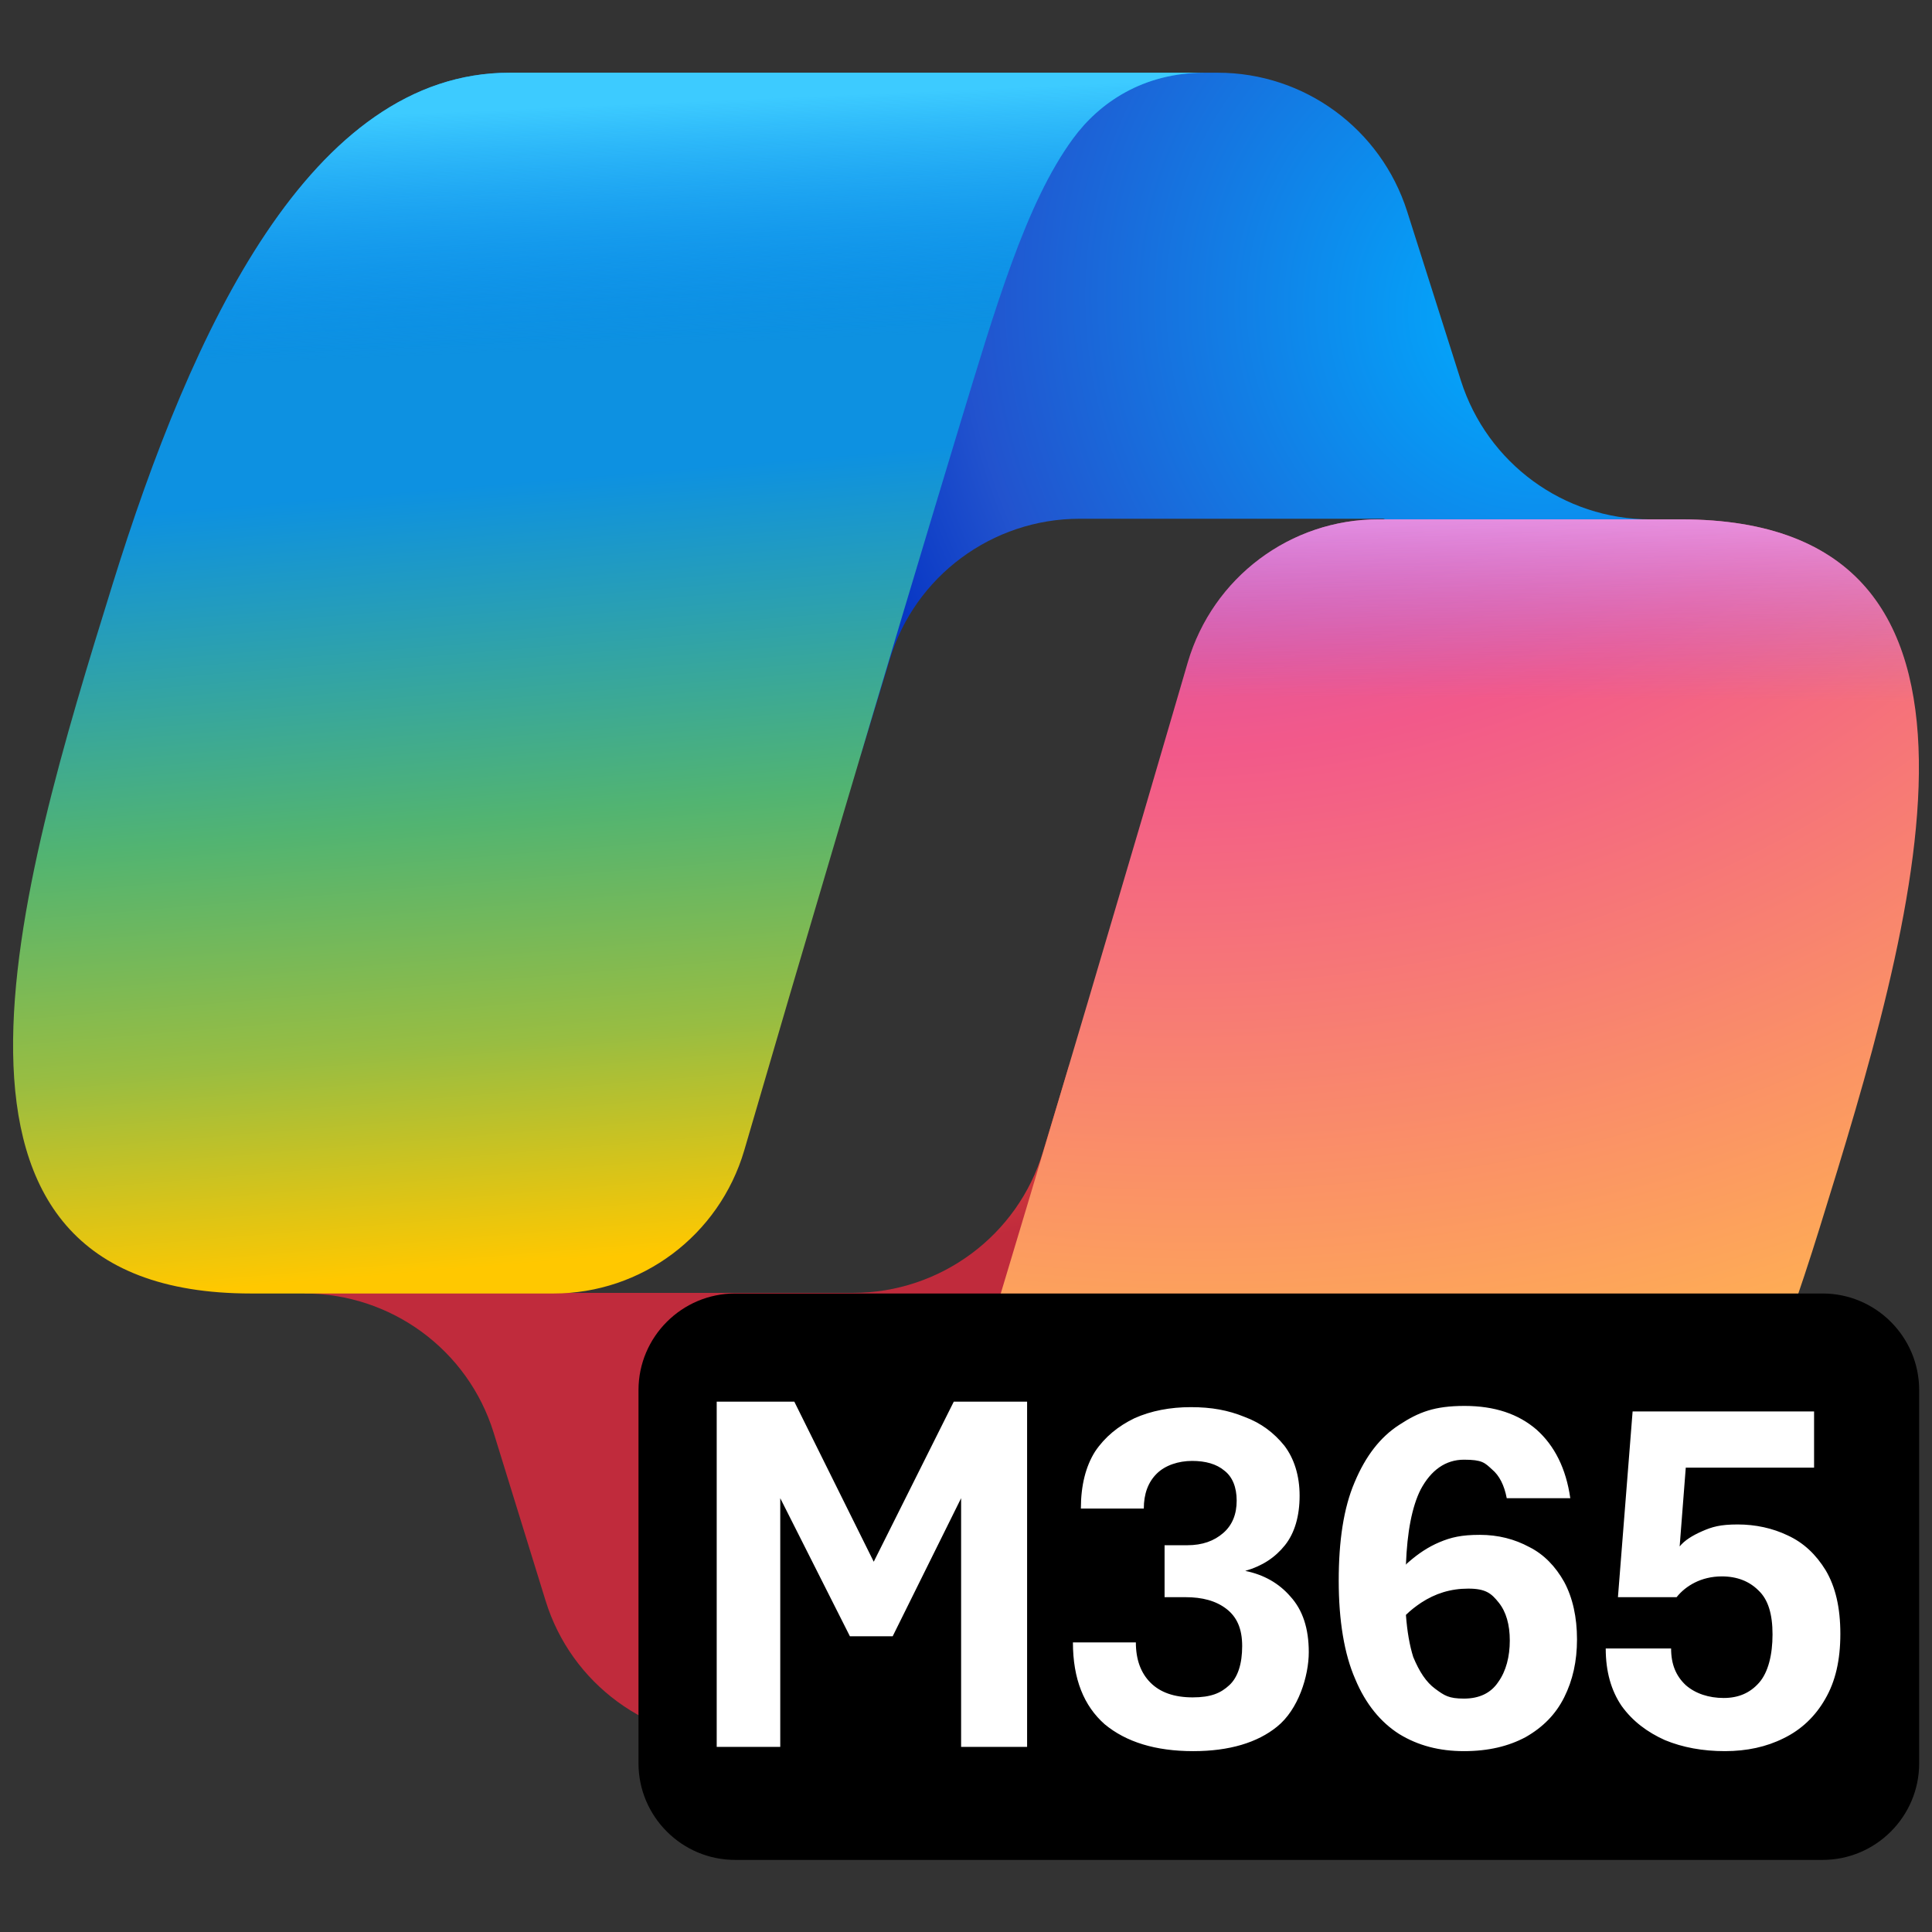
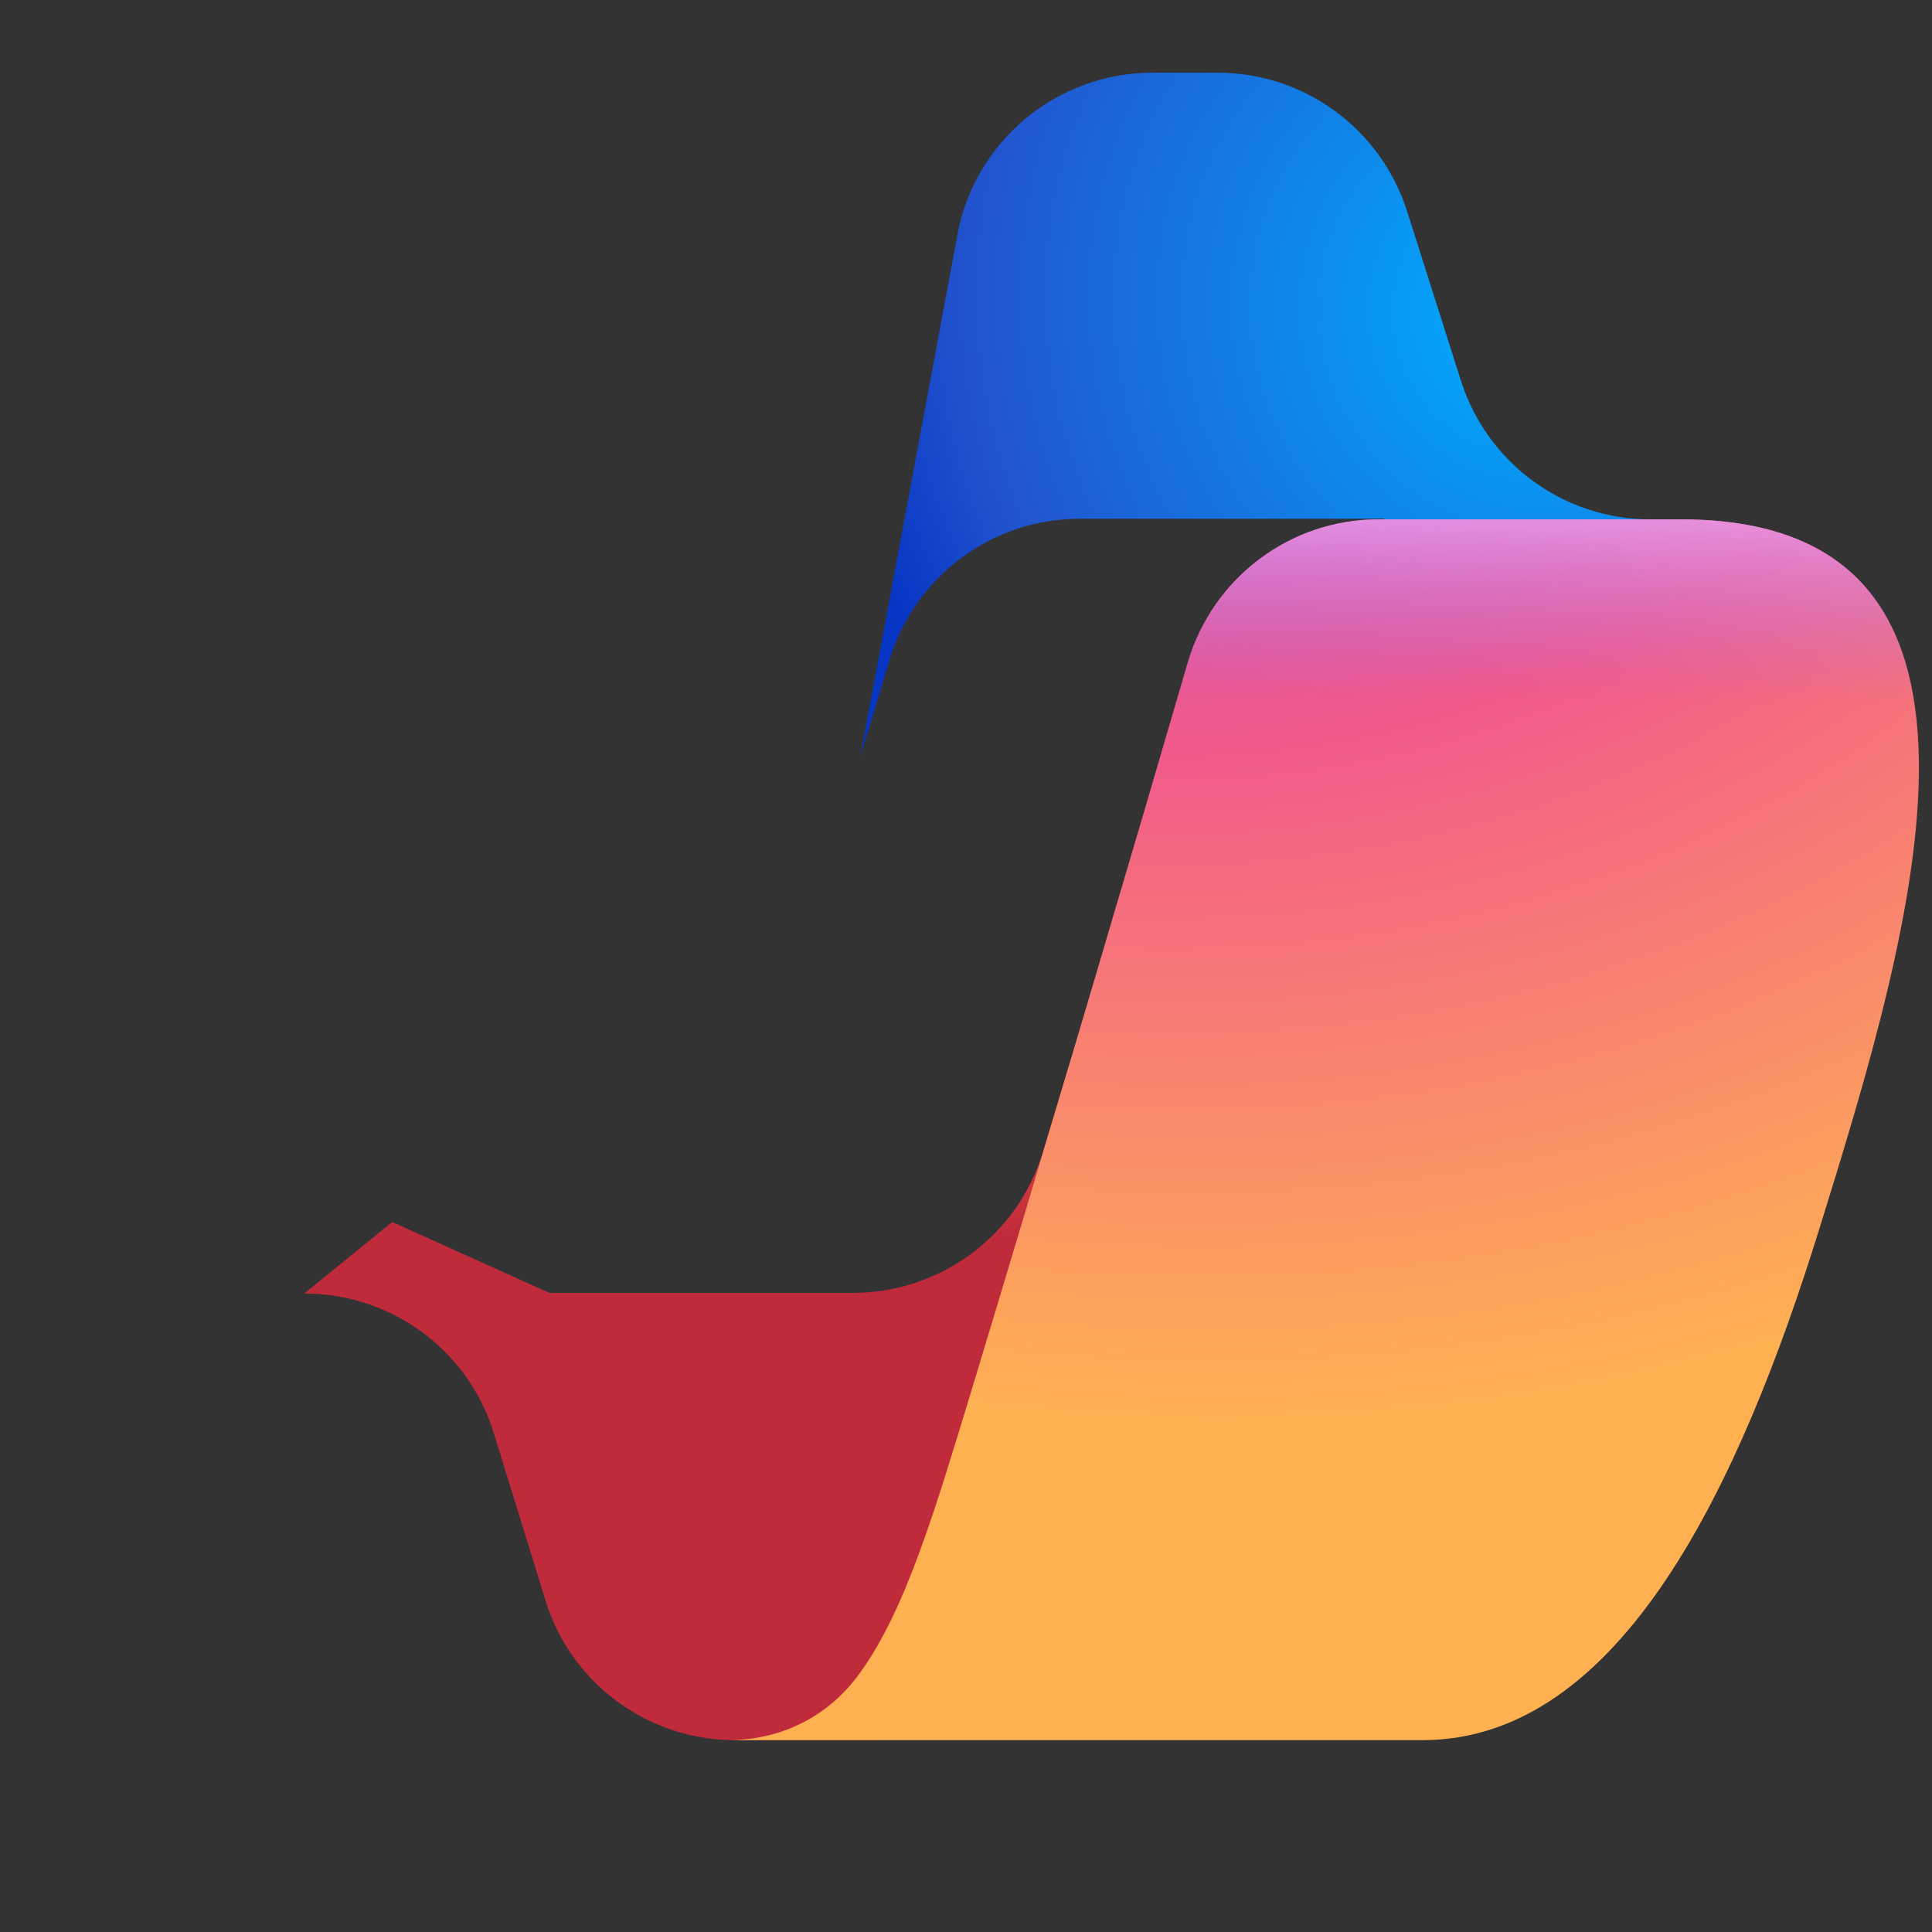
<svg xmlns="http://www.w3.org/2000/svg" id="Layer_1" version="1.1" viewBox="0 0 316.2 316.2">
  <rect x="0" y="0" width="316.2" height="316.2" fill="#333333" stroke="none" />
  <defs>
    <style>
      .st0 {
        fill: url(#linear-gradient2);
      }

      .st1 {
        fill: url(#linear-gradient1);
      }

      .st2 {
        fill: #fff;
        fill-rule: evenodd;
      }

      .st3 {
        fill: url(#radial-gradient);
      }

      .st4 {
        fill: url(#radial-gradient1);
      }

      .st5 {
        fill: url(#radial-gradient2);
      }

      .st6 {
        fill: url(#linear-gradient);
      }
    </style>
    <radialGradient id="radial-gradient" cx="-1372.5" cy="-248.7" fx="-1372.5" fy="-248.7" r="1" gradientTransform="translate(-84518.5 -143470.3) rotate(-130.3) scale(119.7 113.3)" gradientUnits="userSpaceOnUse">
      <stop offset="0" stop-color="#00aeff" />
      <stop offset=".8" stop-color="#2253ce" />
      <stop offset="1" stop-color="#0736c4" />
    </radialGradient>
    <radialGradient id="radial-gradient1" cx="-1350.4" cy="-261.9" fx="-1350.4" fy="-261.9" r="1" gradientTransform="translate(72209.8 130533.6) rotate(50.3) scale(108.4 106.4)" gradientUnits="userSpaceOnUse">
      <stop offset="0" stop-color="#ffb657" />
      <stop offset=".6" stop-color="#ff5f3d" />
      <stop offset=".9" stop-color="#c02b3c" />
    </radialGradient>
    <linearGradient id="linear-gradient" x1="-1025.7" y1="-130" x2="-1022.2" y2="-87.7" gradientTransform="translate(4538 597.6) scale(4.3)" gradientUnits="userSpaceOnUse">
      <stop offset=".2" stop-color="#0d91e1" />
      <stop offset=".5" stop-color="#52b471" />
      <stop offset=".7" stop-color="#98bd42" />
      <stop offset=".9" stop-color="#ffc800" />
    </linearGradient>
    <linearGradient id="linear-gradient1" x1="-1025.4" y1="-135.3" x2="-1023.4" y2="-89.1" gradientTransform="translate(4538 597.6) scale(4.3)" gradientUnits="userSpaceOnUse">
      <stop offset="0" stop-color="#3dcbff" />
      <stop offset=".2" stop-color="#0588f7" stop-opacity="0" />
    </linearGradient>
    <radialGradient id="radial-gradient2" cx="-1362" cy="-259.5" fx="-1362" fy="-259.5" r="1" gradientTransform="translate(-201476.8 312894.1) rotate(109.7) scale(266.2 325.1)" gradientUnits="userSpaceOnUse">
      <stop offset="0" stop-color="#8c48ff" />
      <stop offset=".5" stop-color="#f2598a" />
      <stop offset=".9" stop-color="#ffb152" />
    </radialGradient>
    <linearGradient id="linear-gradient2" x1="-997.5" y1="-121.2" x2="-997.6" y2="-108.6" gradientTransform="translate(4538 597.6) scale(4.3)" gradientUnits="userSpaceOnUse">
      <stop offset="0" stop-color="#f8adfa" />
      <stop offset=".7" stop-color="#a86edd" stop-opacity="0" />
    </linearGradient>
  </defs>
  <path class="st3" d="M230.3,34.6c-4.3-13.5-16.8-22.7-31-22.7h-10.7c-15.6,0-29.1,11.2-31.9,26.5l-15.9,85.4,4.8-15.8c4.1-13.7,16.8-23.1,31.1-23.1h49.7l28.5,10,15.2-9.9c-14.2,0-26.7-9.2-31-22.7l-8.8-27.7Z" />
  <path class="st4" d="M89.3,262c4.2,13.6,16.8,22.8,31,22.8h21.1c17.8,0,32.2-14.3,32.5-32l1.1-78.5-4.3,14.2c-4.1,13.7-16.8,23.1-31.1,23.1h-49.7l-25.7-11.6-14.4,11.7c14.2,0,26.8,9.2,31,22.8l8.5,27.5Z" />
-   <path class="st6" d="M197.1,11.9h-113.7c-32.5,0-52,41.9-65,83.8-15.4,49.6-35.5,116,22.7,116h49.5c14.4,0,27.1-9.5,31.2-23.4,8.5-29.2,23.5-79.9,35.2-118.5,6-19.7,10.9-36.6,18.6-47.1,4.3-5.9,11.5-10.8,21.5-10.8Z" />
-   <path class="st1" d="M197.1,11.9h-113.7c-32.5,0-52,41.9-65,83.8-15.4,49.6-35.5,116,22.7,116h49.5c14.4,0,27.1-9.5,31.2-23.4,8.5-29.2,23.5-79.9,35.2-118.5,6-19.7,10.9-36.6,18.6-47.1,4.3-5.9,11.5-10.8,21.5-10.8Z" />
  <path class="st5" d="M119.1,284.8h113.7c32.5,0,52-41.9,65-83.8,15.4-49.6,35.5-116-22.7-116h-49.5c-14.4,0-27.1,9.5-31.2,23.4-8.5,29.2-23.5,79.9-35.2,118.5-6,19.7-10.9,36.6-18.6,47.1-4.3,5.9-11.5,10.8-21.5,10.8Z" />
  <path class="st0" d="M119.1,284.8h113.7c32.5,0,52-41.9,65-83.8,15.4-49.6,35.5-116-22.7-116h-49.5c-14.4,0-27.1,9.5-31.2,23.4-8.5,29.2-23.5,79.9-35.2,118.5-6,19.7-10.9,36.6-18.6,47.1-4.3,5.9-11.5,10.8-21.5,10.8Z" />
-   <path d="M120.3,211.7h178c8.7,0,15.8,7.1,15.8,15.8v61.1c0,8.7-7.1,15.8-15.8,15.8H120.3c-8.7,0-15.8-7.1-15.8-15.8v-61.1c0-8.7,7.1-15.8,15.8-15.8Z" />
-   <path class="st2" d="M117.3,229.4v56.5h10.4v-40.7l11.4,22.6h7l11.2-22.6v40.7h10.8v-56.5h-12l-13.1,26.2-13-26.2h-12.7ZM195.3,286.6c-6.2,0-11-1.5-14.5-4.4-3.4-3-5.2-7.4-5.2-13.4h10.3c0,2.8.8,5,2.4,6.6,1.6,1.6,3.9,2.4,6.9,2.4s4.6-.7,6-2,2.1-3.5,2.1-6.4-.9-4.8-2.6-6.1c-1.7-1.3-3.9-1.9-6.7-1.9h-3.4v-8.5h3.7c2.5,0,4.4-.7,5.9-2s2.2-3.1,2.2-5.3-.7-3.9-2-4.9c-1.3-1.1-3.1-1.6-5.3-1.6s-4.4.7-5.8,2.1-2.1,3.3-2.1,5.7h-10.3c0-3.8.8-6.9,2.3-9.3,1.6-2.4,3.8-4.2,6.5-5.5,2.7-1.2,5.8-1.8,9.2-1.8s6.1.5,8.8,1.6c2.7,1,4.8,2.6,6.5,4.7,1.6,2.1,2.5,4.9,2.5,8.2s-.8,6.1-2.4,8.1c-1.6,2-3.7,3.4-6.5,4.2,3,.6,5.5,2,7.4,4.2,2,2.2,3,5.2,3,9.1s-1.7,9.4-5.2,12.2c-3.2,2.6-7.8,4-13.7,4ZM229,283.8c3.1,1.9,6.6,2.8,10.6,2.8s7.3-.8,10.1-2.3c2.8-1.6,4.9-3.7,6.3-6.5s2.1-5.9,2.1-9.5-.7-6.8-2.1-9.4c-1.4-2.5-3.3-4.5-5.7-5.7-2.4-1.3-5.1-2-8.1-2s-4.7.4-6.6,1.2c-1.9.8-3.5,1.9-5,3.2-.2.2-.4.3-.5.5.2-5.4,1-9.5,2.4-12.3,1.7-3.2,4.1-4.9,7.1-4.9s3.4.5,4.6,1.6c1.2,1,2,2.6,2.4,4.7h10.4c-.7-4.9-2.6-8.6-5.5-11.2-3-2.6-6.9-3.9-11.8-3.9s-7.5,1-10.7,3.1c-3.1,2-5.5,5.1-7.3,9.4-1.8,4.2-2.6,9.6-2.6,16.1s.9,12,2.7,16.1c1.7,4.1,4.2,7.1,7.2,9ZM230.1,264.3c.7-.7,1.6-1.4,2.5-2,2.3-1.5,4.8-2.3,7.7-2.3s3.8.8,5,2.3,1.8,3.6,1.8,6.2-.6,5-1.9,6.8c-1.2,1.8-3.1,2.7-5.6,2.7s-3.2-.5-4.7-1.6-2.6-2.8-3.6-5.2c-.6-1.9-1-4.2-1.2-6.9ZM272.5,284.8c2.9,1.2,6.2,1.8,9.8,1.8s6.8-.7,9.6-2.1c2.9-1.4,5.2-3.6,6.8-6.4,1.7-2.9,2.5-6.4,2.5-10.7s-.8-7.7-2.4-10.4c-1.6-2.6-3.6-4.5-6.2-5.7-2.5-1.2-5.3-1.8-8.2-1.8s-4.2.4-5.8,1.1c-1.6.7-2.9,1.5-3.7,2.5l1-12.9h21v-9.2h-29.7l-2.4,30.4h9.6c.8-1,1.8-1.8,3-2.4s2.7-1,4.4-1c2.5,0,4.5.8,6,2.3,1.6,1.5,2.3,3.9,2.3,7.2s-.7,6.2-2.2,7.9c-1.5,1.7-3.4,2.5-5.8,2.5s-4.6-.7-6.2-2.1c-1.6-1.5-2.4-3.4-2.4-6h-10.7c0,3.8.9,6.9,2.6,9.4,1.8,2.5,4.2,4.3,7.1,5.6Z" />
</svg>